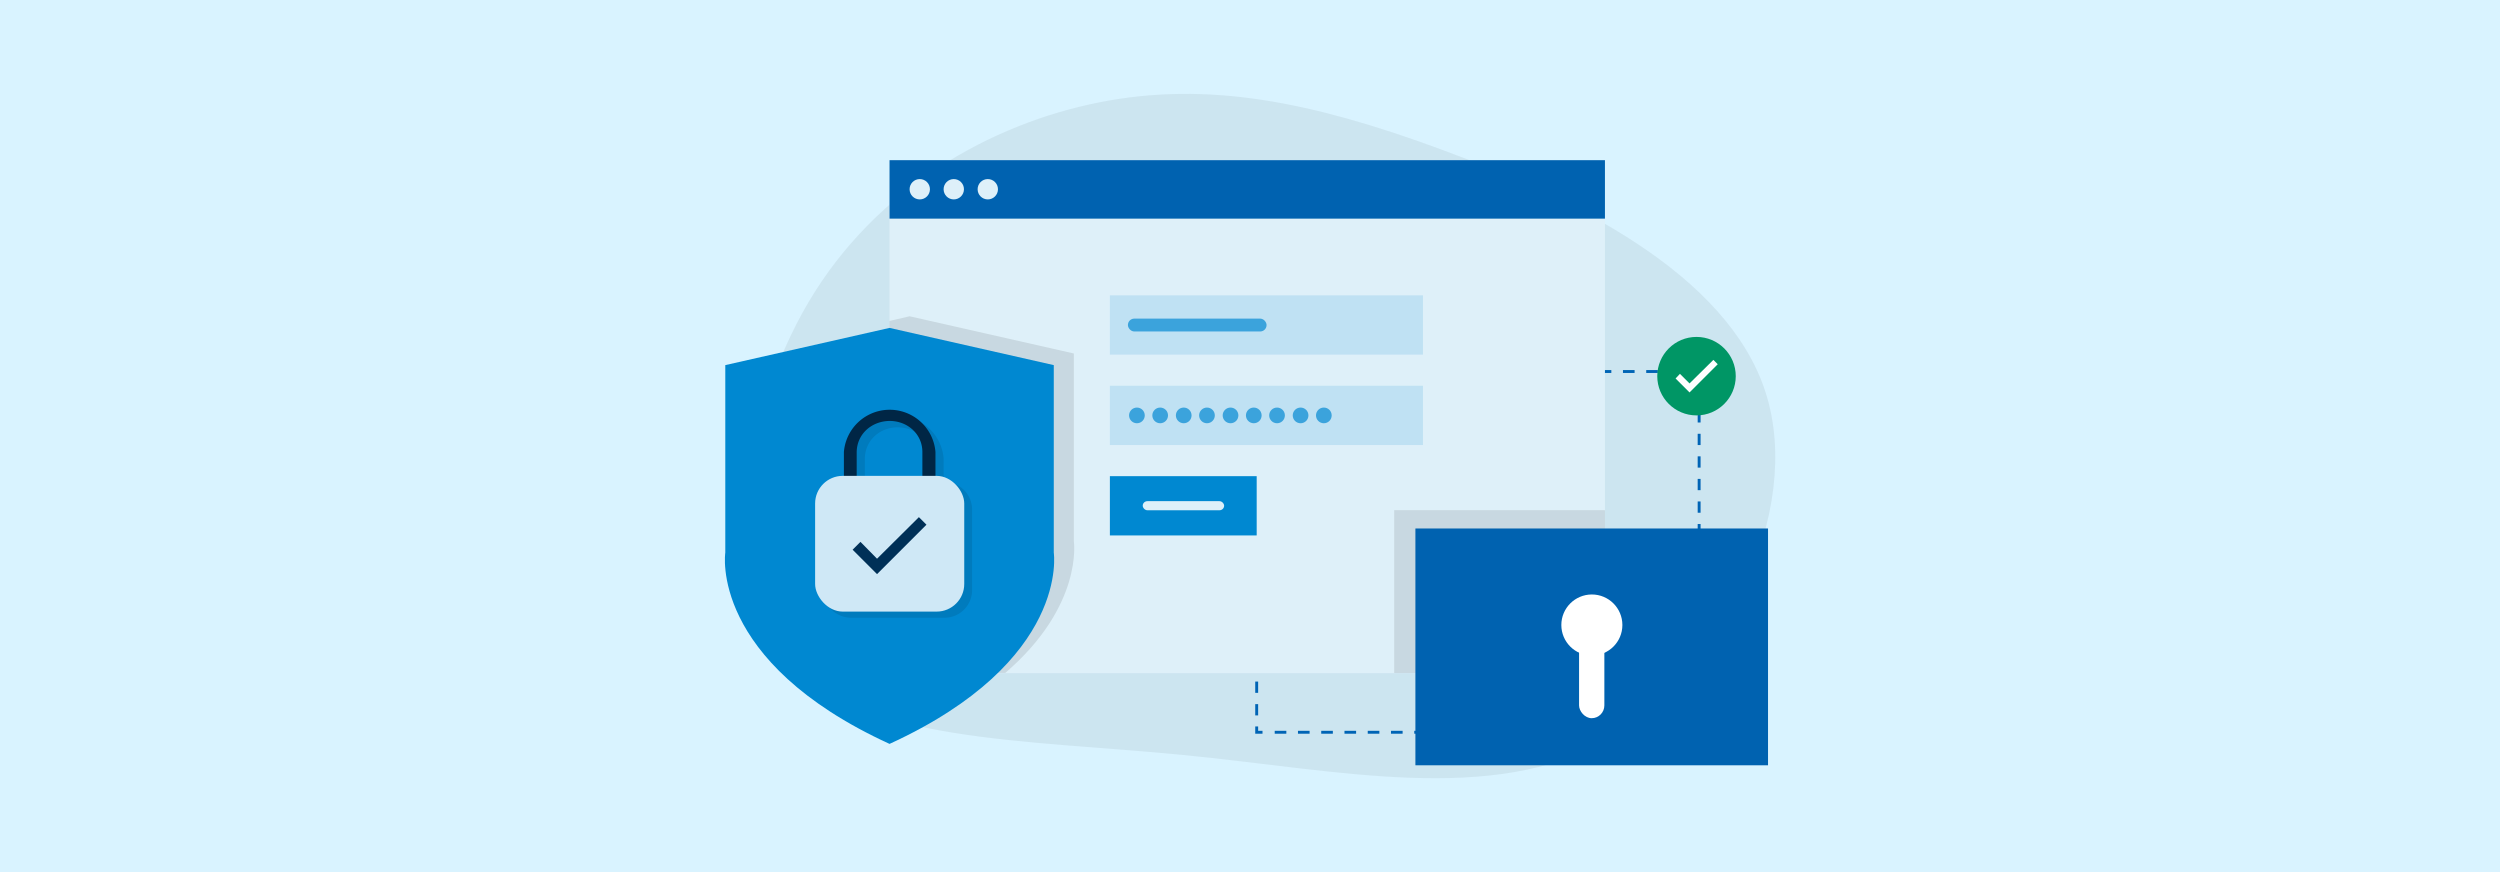
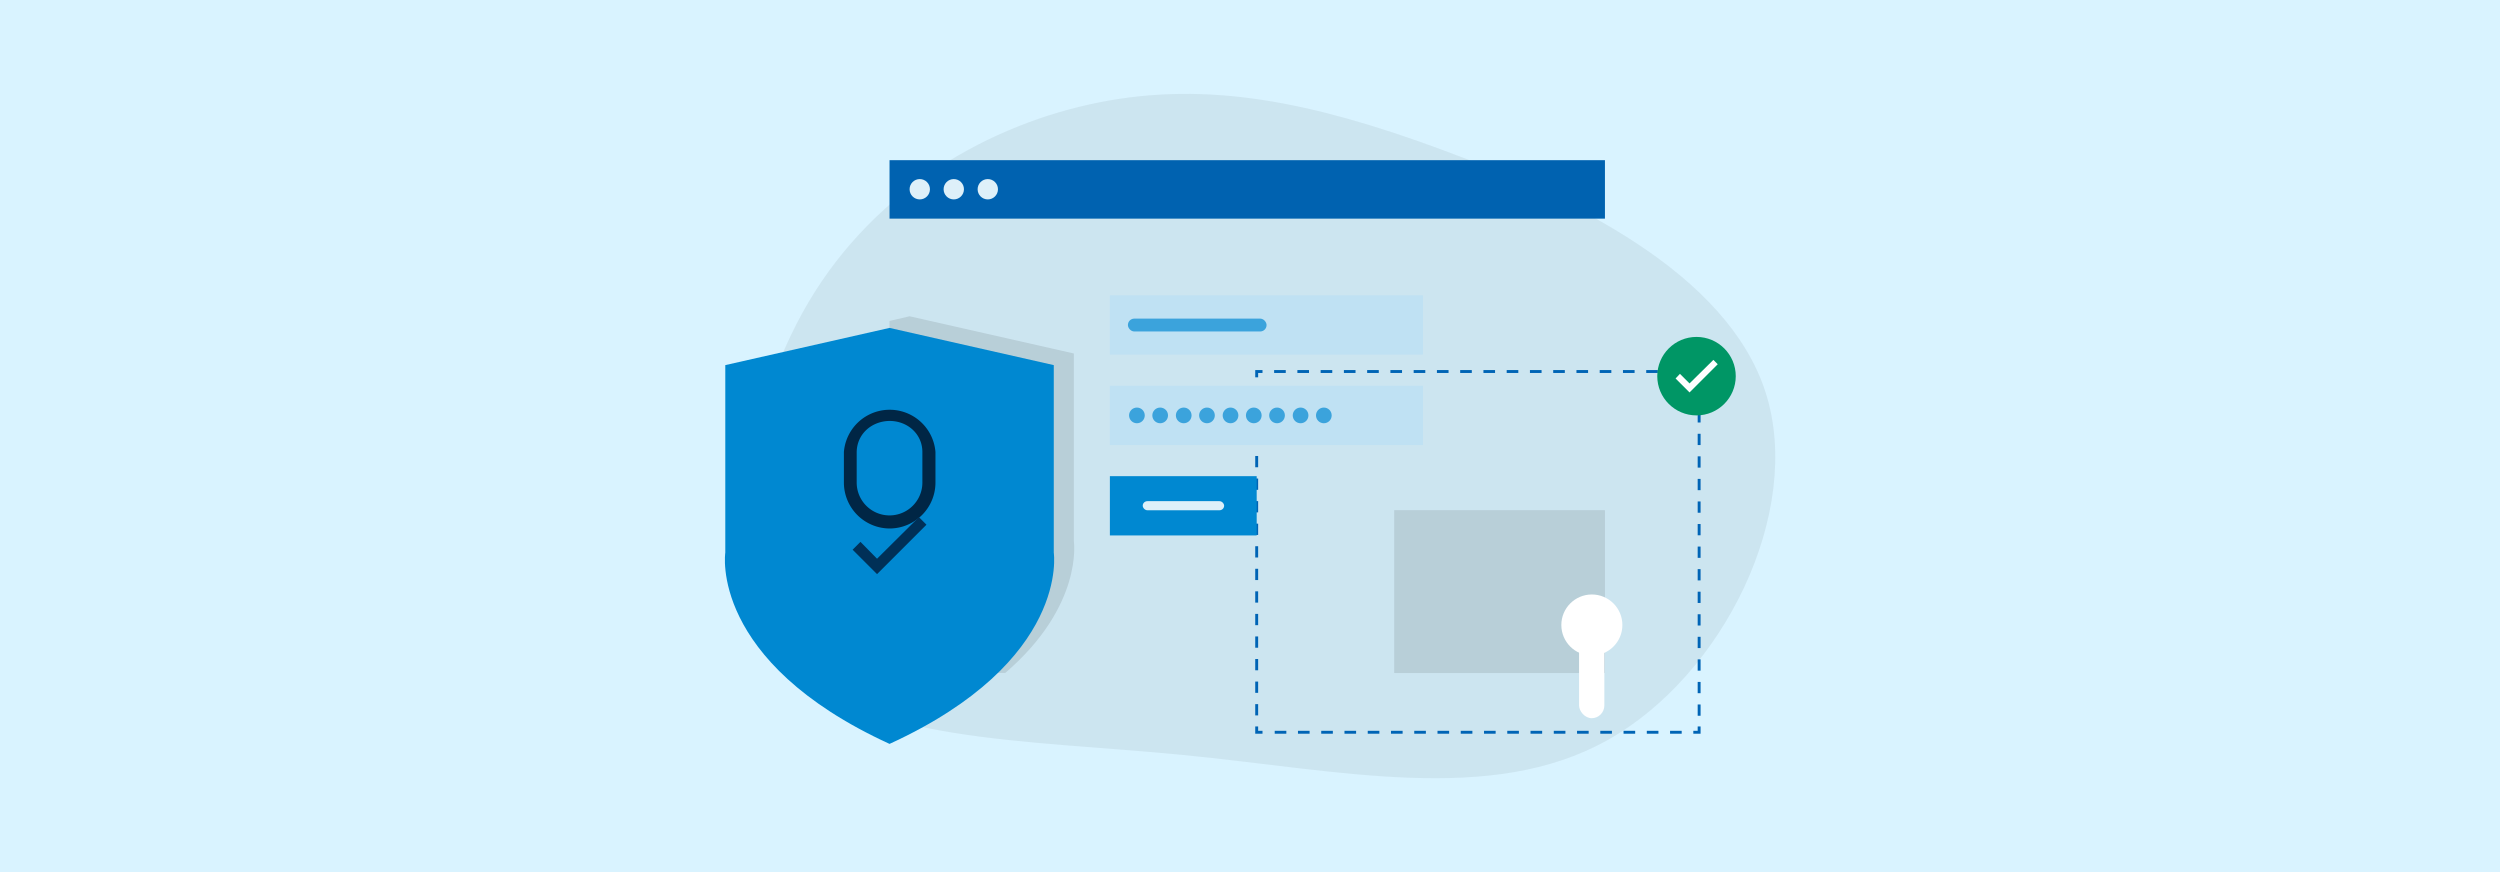
<svg xmlns="http://www.w3.org/2000/svg" viewBox="0 0 860 300">
  <rect width="860" height="300" fill="#d9f3ff" />
  <path d="M607.4,135.1c13.1,41-14.5,97.3-54.6,119.6s-91.8,10.3-145.9,5-110.7-4.3-135.2-31.9-16.8-84.5,6.4-123.8,62.8-61.4,100.1-68.8S451.3,35,496,51.5,594.3,94,607.4,135.1Z" opacity="0.06" />
  <polyline points="584.5 249.9 584.5 251.9 582.5 251.9" fill="none" stroke="#0064b5" stroke-miterlimit="10" />
  <line x1="578.5" y1="251.9" x2="436.3" y2="251.9" fill="none" stroke="#0064b5" stroke-miterlimit="10" stroke-dasharray="4 4" />
  <polyline points="434.3 251.9 432.3 251.9 432.3 249.9" fill="none" stroke="#0064b5" stroke-miterlimit="10" />
  <line x1="432.3" y1="246.1" x2="432.3" y2="131.7" fill="none" stroke="#0064b5" stroke-miterlimit="10" stroke-dasharray="3.88 3.88" />
  <polyline points="432.3 129.8 432.3 127.8 434.3 127.8" fill="none" stroke="#0064b5" stroke-miterlimit="10" />
  <line x1="438.3" y1="127.8" x2="580.5" y2="127.8" fill="none" stroke="#0064b5" stroke-miterlimit="10" stroke-dasharray="4 4" />
  <polyline points="582.5 127.8 584.5 127.8 584.5 129.8" fill="none" stroke="#0064b5" stroke-miterlimit="10" />
  <line x1="584.5" y1="133.7" x2="584.5" y2="248" fill="none" stroke="#0064b5" stroke-miterlimit="10" stroke-dasharray="3.88 3.88" />
-   <rect x="306" y="55.1" width="246.1" height="176.47" fill="#def0f9" />
  <rect x="306" y="55.1" width="246.1" height="20.11" fill="#0062b0" />
  <circle cx="316.4" cy="65.1" r="3.5" fill="#def0f9" />
  <circle cx="328.1" cy="65.1" r="3.5" fill="#def0f9" />
  <circle cx="339.8" cy="65.1" r="3.5" fill="#def0f9" />
  <path d="M345.8,231.5H306V110.4l6.9-1.6,56.5,12.8v64.6S372.8,208.3,345.8,231.5Z" opacity="0.1" />
  <path d="M362.5,190.1V125.6L306,112.8l-56.5,12.8v64.5s-5.7,37.3,56.5,65.8C368.2,227.4,362.5,190.1,362.5,190.1Z" fill="#0088d1" />
  <rect x="381.8" y="101.6" width="107.7" height="20.39" fill="#bfe1f3" />
  <rect x="381.8" y="132.7" width="107.7" height="20.39" fill="#bfe1f3" />
  <rect x="381.8" y="163.8" width="50.5" height="20.39" fill="#0088d1" />
  <rect x="388" y="109.6" width="47.7" height="4.43" rx="2.2" fill="#3ba3dc" />
  <rect x="393.1" y="172.4" width="28" height="3.13" rx="1.6" fill="#def0f9" />
  <circle cx="391.1" cy="142.9" r="2.7" fill="#3ba3dc" />
  <circle cx="399.1" cy="142.9" r="2.7" fill="#3ba3dc" />
  <circle cx="407.2" cy="142.9" r="2.7" fill="#3ba3dc" />
  <circle cx="415.2" cy="142.9" r="2.7" fill="#3ba3dc" />
  <circle cx="423.3" cy="142.9" r="2.7" fill="#3ba3dc" />
  <circle cx="431.3" cy="142.9" r="2.7" fill="#3ba3dc" />
  <circle cx="439.3" cy="142.9" r="2.7" fill="#3ba3dc" />
  <circle cx="447.4" cy="142.9" r="2.7" fill="#3ba3dc" />
  <circle cx="455.4" cy="142.9" r="2.7" fill="#3ba3dc" />
  <rect x="479.6" y="175.5" width="72.5" height="56.02" opacity="0.1" />
-   <rect x="486.9" y="181.8" width="121.3" height="81.46" fill="#0062b0" />
  <circle cx="547.6" cy="215" r="10.5" fill="#fff" />
  <rect x="543.2" y="215" width="8.7" height="32.06" rx="4.4" fill="#fff" />
-   <path d="M324.9,165.8h-.3v-8.1h0a15.8,15.8,0,0,0-31.5,0h0v8.1h-.4a9.6,9.6,0,0,0-9.5,9.6V203a9.6,9.6,0,0,0,9.5,9.5h32.2a9.5,9.5,0,0,0,9.5-9.5V175.4A9.5,9.5,0,0,0,324.9,165.8Zm-27.4-8.1c.1-6.2,5.1-10.7,11.3-10.7s11.3,4.4,11.3,10.7v8.1H297.5Z" opacity="0.1" />
  <path d="M306,181.8A15.8,15.8,0,0,1,290.3,166V155.5h0a15.8,15.8,0,0,1,31.5,0h0V166A15.8,15.8,0,0,1,306,181.8Zm0-37c-6.2.1-11.2,4.5-11.3,10.7V166a11.3,11.3,0,0,0,22.6,0h0V155.5C317.3,149.3,312.2,144.8,306,144.8Z" fill="#002645" />
-   <rect x="280.4" y="163.7" width="51.3" height="46.69" rx="9.5" fill="#cfe8f6" />
  <polygon points="301.7 197.5 293.3 189.1 296 186.4 301.7 192.2 316.1 177.9 318.7 180.5 301.7 197.5" fill="#003057" />
  <circle cx="583.6" cy="129.4" r="13.5" fill="#009665" />
  <polygon points="581.2 135 576.4 130.2 577.9 128.6 581.2 131.9 589.4 123.8 590.9 125.3 581.2 135" fill="#fff" />
</svg>